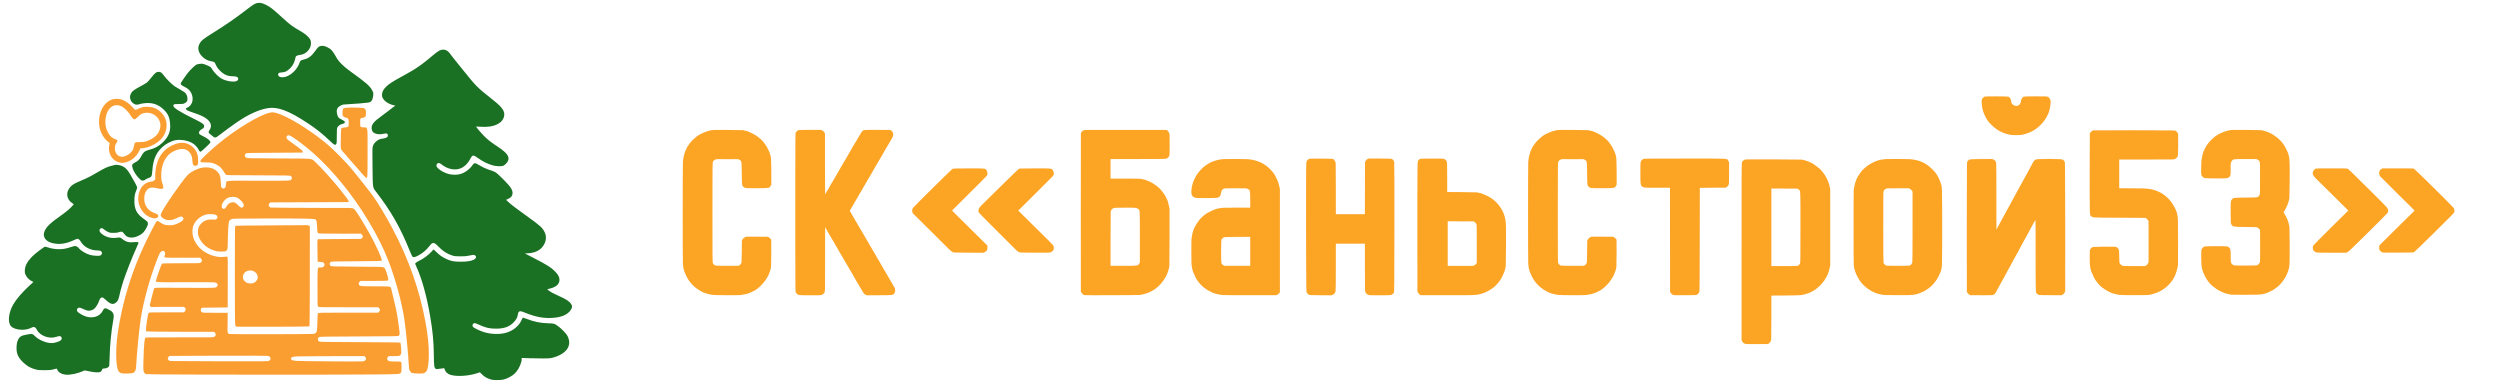
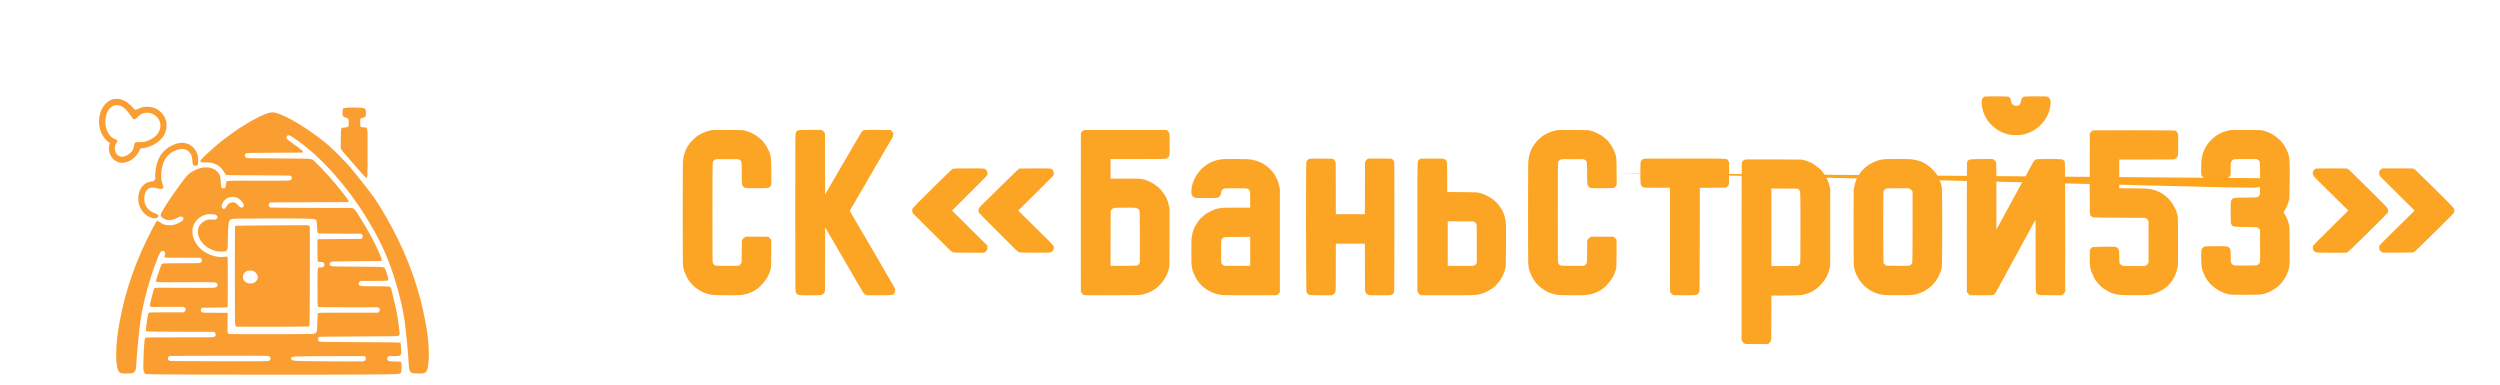
<svg xmlns="http://www.w3.org/2000/svg" width="312" height="48" viewBox="0 0 312 48" fill="none">
-   <path fill-rule="evenodd" clip-rule="evenodd" d="M263.997 16.259C265.331 16.264 267.514 16.264 268.848 16.259C270.182 16.255 269.09 16.251 266.423 16.251C263.755 16.251 262.664 16.255 263.997 16.259ZM99.237 26.497C99.237 31.787 99.24 33.946 99.245 31.295C99.249 28.645 99.249 24.317 99.245 21.678C99.24 19.039 99.237 21.208 99.237 26.497ZM260.777 21.657C260.777 24.285 260.781 25.355 260.785 24.035C260.79 22.716 260.79 20.566 260.785 19.258C260.781 17.95 260.777 19.03 260.777 21.657ZM271.844 18.058C271.844 18.707 271.848 18.972 271.853 18.648C271.859 18.324 271.859 17.793 271.853 17.469C271.848 17.145 271.844 17.41 271.844 18.058ZM246.711 19.842C247.039 19.847 247.576 19.847 247.904 19.842C248.232 19.837 247.963 19.833 247.308 19.833C246.652 19.833 246.383 19.837 246.711 19.842ZM254.997 19.842C255.386 19.847 256.023 19.847 256.412 19.842C256.801 19.837 256.483 19.833 255.704 19.833C254.926 19.833 254.607 19.837 254.997 19.842ZM90.117 19.873C90.471 19.879 91.05 19.879 91.405 19.873C91.759 19.869 91.469 19.864 90.761 19.864C90.052 19.864 89.762 19.869 90.117 19.873ZM195.616 19.873C195.97 19.879 196.549 19.879 196.904 19.873C197.258 19.869 196.968 19.864 196.26 19.864C195.551 19.864 195.261 19.869 195.616 19.873ZM96.278 21.61C96.278 22.362 96.282 22.669 96.287 22.294C96.292 21.918 96.292 21.302 96.287 20.926C96.282 20.55 96.278 20.858 96.278 21.61ZM201.777 21.61C201.777 22.362 201.781 22.669 201.786 22.294C201.791 21.918 201.791 21.302 201.786 20.926C201.781 20.55 201.777 20.858 201.777 21.61ZM282.054 22.239C282.054 23.302 282.058 23.737 282.063 23.205C282.068 22.674 282.068 21.804 282.063 21.272C282.058 20.741 282.054 21.175 282.054 22.239ZM245.447 28.352C245.447 32.742 245.45 34.543 245.455 32.353C245.459 30.164 245.459 26.571 245.455 24.37C245.45 22.169 245.447 23.961 245.447 28.352ZM176.874 28.32C176.874 32.659 176.878 34.429 176.882 32.254C176.887 30.079 176.887 26.529 176.882 24.365C176.878 22.202 176.874 23.981 176.874 28.32ZM257.755 28.304C257.755 32.617 257.759 34.382 257.764 32.225C257.768 30.069 257.768 26.54 257.764 24.384C257.759 22.227 257.755 23.991 257.755 28.304ZM242.393 28.352C242.393 30.806 242.397 31.806 242.402 30.573C242.406 29.34 242.406 27.331 242.402 26.11C242.397 24.888 242.393 25.897 242.393 28.352ZM153.966 25.908C154.347 25.913 154.969 25.913 155.35 25.908C155.73 25.903 155.419 25.899 154.658 25.899C153.897 25.899 153.586 25.903 153.966 25.908ZM254.034 31.793C254.034 34.204 254.038 35.191 254.042 33.985C254.047 32.779 254.047 30.806 254.042 29.601C254.038 28.395 254.034 29.382 254.034 31.793ZM181.43 27.637C181.854 27.641 182.549 27.641 182.973 27.637C183.397 27.631 183.05 27.628 182.202 27.628C181.353 27.628 181.006 27.631 181.43 27.637ZM271.845 30.19C271.845 31.426 271.849 31.932 271.853 31.314C271.858 30.696 271.858 29.684 271.853 29.067C271.849 28.448 271.845 28.954 271.845 30.19ZM282.054 30.756C282.054 31.784 282.058 32.205 282.063 31.691C282.068 31.177 282.068 30.335 282.063 29.821C282.058 29.306 282.054 29.727 282.054 30.756ZM153.728 29.585C154.152 29.59 154.846 29.59 155.27 29.585C155.694 29.58 155.347 29.576 154.499 29.576C153.65 29.576 153.303 29.58 153.728 29.585ZM96.278 31.432C96.278 32.192 96.282 32.499 96.287 32.113C96.292 31.727 96.292 31.105 96.287 30.73C96.282 30.355 96.278 30.671 96.278 31.432ZM201.777 31.432C201.777 32.192 201.781 32.499 201.786 32.113C201.791 31.727 201.791 31.105 201.786 30.73C201.781 30.355 201.777 30.671 201.777 31.432ZM262.028 30.779C262.366 30.785 262.909 30.785 263.236 30.779C263.563 30.774 263.287 30.77 262.622 30.77C261.957 30.77 261.69 30.774 262.028 30.779Z" fill="#FCA41C" />
+   <path fill-rule="evenodd" clip-rule="evenodd" d="M263.997 16.259C265.331 16.264 267.514 16.264 268.848 16.259C270.182 16.255 269.09 16.251 266.423 16.251C263.755 16.251 262.664 16.255 263.997 16.259ZM99.237 26.497C99.237 31.787 99.24 33.946 99.245 31.295C99.249 28.645 99.249 24.317 99.245 21.678C99.24 19.039 99.237 21.208 99.237 26.497ZM260.777 21.657C260.777 24.285 260.781 25.355 260.785 24.035C260.79 22.716 260.79 20.566 260.785 19.258C260.781 17.95 260.777 19.03 260.777 21.657ZM271.844 18.058C271.844 18.707 271.848 18.972 271.853 18.648C271.859 18.324 271.859 17.793 271.853 17.469C271.848 17.145 271.844 17.41 271.844 18.058ZM246.711 19.842C247.039 19.847 247.576 19.847 247.904 19.842C248.232 19.837 247.963 19.833 247.308 19.833C246.652 19.833 246.383 19.837 246.711 19.842ZM254.997 19.842C255.386 19.847 256.023 19.847 256.412 19.842C256.801 19.837 256.483 19.833 255.704 19.833C254.926 19.833 254.607 19.837 254.997 19.842ZM90.117 19.873C90.471 19.879 91.05 19.879 91.405 19.873C91.759 19.869 91.469 19.864 90.761 19.864C90.052 19.864 89.762 19.869 90.117 19.873ZM195.616 19.873C195.97 19.879 196.549 19.879 196.904 19.873C197.258 19.869 196.968 19.864 196.26 19.864C195.551 19.864 195.261 19.869 195.616 19.873ZM96.278 21.61C96.278 22.362 96.282 22.669 96.287 22.294C96.292 21.918 96.292 21.302 96.287 20.926C96.282 20.55 96.278 20.858 96.278 21.61ZM201.777 21.61C201.777 22.362 201.781 22.669 201.786 22.294C201.791 21.918 201.791 21.302 201.786 20.926C201.781 20.55 201.777 20.858 201.777 21.61ZC282.054 23.302 282.058 23.737 282.063 23.205C282.068 22.674 282.068 21.804 282.063 21.272C282.058 20.741 282.054 21.175 282.054 22.239ZM245.447 28.352C245.447 32.742 245.45 34.543 245.455 32.353C245.459 30.164 245.459 26.571 245.455 24.37C245.45 22.169 245.447 23.961 245.447 28.352ZM176.874 28.32C176.874 32.659 176.878 34.429 176.882 32.254C176.887 30.079 176.887 26.529 176.882 24.365C176.878 22.202 176.874 23.981 176.874 28.32ZM257.755 28.304C257.755 32.617 257.759 34.382 257.764 32.225C257.768 30.069 257.768 26.54 257.764 24.384C257.759 22.227 257.755 23.991 257.755 28.304ZM242.393 28.352C242.393 30.806 242.397 31.806 242.402 30.573C242.406 29.34 242.406 27.331 242.402 26.11C242.397 24.888 242.393 25.897 242.393 28.352ZM153.966 25.908C154.347 25.913 154.969 25.913 155.35 25.908C155.73 25.903 155.419 25.899 154.658 25.899C153.897 25.899 153.586 25.903 153.966 25.908ZM254.034 31.793C254.034 34.204 254.038 35.191 254.042 33.985C254.047 32.779 254.047 30.806 254.042 29.601C254.038 28.395 254.034 29.382 254.034 31.793ZM181.43 27.637C181.854 27.641 182.549 27.641 182.973 27.637C183.397 27.631 183.05 27.628 182.202 27.628C181.353 27.628 181.006 27.631 181.43 27.637ZM271.845 30.19C271.845 31.426 271.849 31.932 271.853 31.314C271.858 30.696 271.858 29.684 271.853 29.067C271.849 28.448 271.845 28.954 271.845 30.19ZM282.054 30.756C282.054 31.784 282.058 32.205 282.063 31.691C282.068 31.177 282.068 30.335 282.063 29.821C282.058 29.306 282.054 29.727 282.054 30.756ZM153.728 29.585C154.152 29.59 154.846 29.59 155.27 29.585C155.694 29.58 155.347 29.576 154.499 29.576C153.65 29.576 153.303 29.58 153.728 29.585ZM96.278 31.432C96.278 32.192 96.282 32.499 96.287 32.113C96.292 31.727 96.292 31.105 96.287 30.73C96.282 30.355 96.278 30.671 96.278 31.432ZM201.777 31.432C201.777 32.192 201.781 32.499 201.786 32.113C201.791 31.727 201.791 31.105 201.786 30.73C201.781 30.355 201.777 30.671 201.777 31.432ZM262.028 30.779C262.366 30.785 262.909 30.785 263.236 30.779C263.563 30.774 263.287 30.77 262.622 30.77C261.957 30.77 261.69 30.774 262.028 30.779Z" fill="#FCA41C" />
  <path fill-rule="evenodd" clip-rule="evenodd" d="M247.673 12.054C247.576 12.092 247.404 12.277 247.349 12.401C247.283 12.552 247.314 13.202 247.404 13.548C247.44 13.687 247.475 13.821 247.481 13.847C247.561 14.162 247.861 14.774 248.094 15.097C248.319 15.409 248.806 15.87 249.202 16.146C249.474 16.336 249.949 16.57 250.249 16.661C250.407 16.709 250.536 16.746 250.536 16.741C250.536 16.737 250.574 16.749 250.622 16.766C250.669 16.784 250.769 16.806 250.844 16.816C250.919 16.825 251.031 16.84 251.092 16.848C251.261 16.873 251.91 16.872 252.126 16.848C252.829 16.769 253.586 16.466 254.159 16.034C254.57 15.724 254.933 15.343 255.231 14.909C255.429 14.622 255.7 14.06 255.751 13.831C255.91 13.123 255.956 12.698 255.896 12.508C255.836 12.322 255.706 12.152 255.571 12.084C255.456 12.026 255.376 12.023 254.053 12.025C252.514 12.027 252.534 12.024 252.384 12.223C252.261 12.387 252.226 12.47 252.202 12.665C252.144 13.141 251.746 13.352 251.321 13.133C251.123 13.03 251.04 12.923 251.012 12.73C250.956 12.337 250.856 12.16 250.639 12.064C250.538 12.02 247.784 12.01 247.673 12.054ZM88.677 16.268C88.144 16.38 87.389 16.701 87.017 16.974C86.781 17.147 86.28 17.619 86.177 17.765C86.127 17.837 86.066 17.916 86.043 17.939C86.004 17.977 85.88 18.157 85.778 18.326C85.757 18.36 85.709 18.452 85.671 18.53C85.406 19.083 85.29 19.521 85.228 20.204C85.194 20.58 85.193 32.614 85.227 32.924C85.282 33.428 85.295 33.511 85.344 33.678C85.371 33.773 85.405 33.872 85.419 33.898C85.432 33.924 85.497 34.08 85.563 34.244C85.86 34.983 86.415 35.66 87.088 36.104C87.418 36.322 87.825 36.539 87.903 36.539C87.928 36.539 87.963 36.552 87.979 36.568C87.996 36.584 88.131 36.628 88.28 36.666C88.928 36.831 88.93 36.831 90.649 36.84C91.578 36.845 92.346 36.836 92.446 36.819C92.611 36.791 92.904 36.739 93.082 36.706C93.337 36.66 93.919 36.416 94.259 36.214C94.357 36.156 94.647 35.935 94.756 35.835C95.178 35.45 95.504 35.05 95.764 34.599C95.846 34.458 95.913 34.334 95.913 34.324C95.913 34.314 95.939 34.247 95.971 34.173C96.031 34.036 96.098 33.856 96.12 33.773C96.127 33.747 96.147 33.676 96.166 33.616C96.237 33.385 96.247 33.144 96.247 31.555V29.918L96.16 29.805C96.112 29.744 96.019 29.66 95.953 29.619L95.834 29.546L94.478 29.539L93.122 29.532L92.951 29.617C92.823 29.681 92.756 29.742 92.685 29.858L92.589 30.012L92.573 31.398C92.558 32.73 92.555 32.787 92.491 32.893C92.455 32.953 92.369 33.041 92.3 33.088L92.176 33.174L90.789 33.175C89.834 33.175 89.369 33.165 89.294 33.14C89.156 33.094 89.052 33.002 88.976 32.855C88.917 32.741 88.916 32.571 88.916 26.534C88.916 21.118 88.922 20.316 88.963 20.223C89.033 20.065 89.118 19.981 89.276 19.912C89.412 19.852 89.483 19.85 90.781 19.858L92.144 19.866L92.295 19.953C92.564 20.11 92.555 20.054 92.573 21.641C92.591 23.165 92.585 23.122 92.779 23.313C92.957 23.489 93.031 23.497 94.496 23.488C96.04 23.479 96.003 23.485 96.17 23.2L96.264 23.04L96.252 21.406C96.24 19.669 96.239 19.65 96.079 19.151C95.978 18.837 95.593 18.09 95.499 18.027C95.486 18.018 95.448 17.966 95.415 17.912C95.355 17.813 95.181 17.596 95.084 17.497C94.939 17.349 94.414 16.927 94.375 16.927C94.365 16.927 94.296 16.886 94.221 16.836C94.027 16.708 93.478 16.441 93.289 16.383C93.142 16.339 92.933 16.288 92.712 16.244C92.662 16.234 91.798 16.222 90.792 16.217C89.093 16.209 88.943 16.213 88.677 16.268ZM99.647 16.246C99.506 16.299 99.373 16.422 99.308 16.559C99.256 16.67 99.253 17.223 99.253 26.468C99.252 33.801 99.262 36.295 99.289 36.404C99.338 36.596 99.512 36.768 99.707 36.816C99.806 36.841 100.27 36.853 101.141 36.853C102.343 36.853 102.437 36.849 102.572 36.792C102.696 36.739 102.889 36.573 102.897 36.512C102.898 36.501 102.911 36.451 102.925 36.401C102.967 36.256 102.966 36.353 102.97 32.265L102.974 28.352L103.165 28.679C103.27 28.858 103.356 29.011 103.356 29.018C103.356 29.025 103.402 29.104 103.459 29.194C103.516 29.284 103.584 29.4 103.609 29.451C103.635 29.503 103.679 29.581 103.708 29.624C103.766 29.71 103.862 29.871 103.99 30.1C104.085 30.27 104.326 30.686 104.559 31.082C104.649 31.236 104.723 31.367 104.723 31.373C104.723 31.378 104.783 31.479 104.855 31.596C104.928 31.713 105.019 31.865 105.057 31.934C105.168 32.132 105.391 32.516 105.495 32.689C105.548 32.775 105.622 32.902 105.66 32.971C105.758 33.149 106.213 33.923 106.302 34.063C106.343 34.127 106.377 34.187 106.377 34.196C106.377 34.205 106.47 34.367 106.584 34.556C106.697 34.746 106.791 34.909 106.791 34.919C106.791 34.929 106.848 35.03 106.918 35.144C106.988 35.258 107.045 35.356 107.045 35.362C107.045 35.368 107.086 35.434 107.136 35.508C107.187 35.582 107.27 35.721 107.321 35.816C107.444 36.045 107.672 36.431 107.77 36.578C107.819 36.651 107.91 36.725 108.013 36.775L108.178 36.855L109.735 36.846C111.508 36.836 111.456 36.843 111.629 36.574C111.707 36.453 111.72 36.401 111.718 36.226C111.716 36.083 111.698 35.992 111.656 35.926C111.589 35.819 111.541 35.736 111.427 35.533C111.317 35.337 111.153 35.055 111.115 34.999C111.098 34.973 111.074 34.93 111.063 34.904C111.051 34.878 111.007 34.803 110.966 34.737C110.886 34.61 110.808 34.479 110.674 34.239C110.494 33.919 110.337 33.653 110.205 33.44C110.129 33.318 110.066 33.209 110.066 33.198C110.066 33.188 109.981 33.038 109.876 32.867C109.771 32.695 109.685 32.539 109.685 32.519C109.685 32.5 109.671 32.484 109.655 32.484C109.639 32.484 109.617 32.456 109.606 32.422C109.595 32.388 109.494 32.205 109.382 32.015C109.271 31.825 109.144 31.609 109.102 31.535C109.06 31.461 108.925 31.23 108.802 31.023C108.68 30.815 108.441 30.405 108.27 30.111C108.1 29.818 107.889 29.457 107.803 29.31C107.716 29.163 107.629 29.015 107.609 28.98C107.59 28.945 107.538 28.854 107.494 28.776C107.45 28.698 107.405 28.627 107.394 28.619C107.383 28.61 107.352 28.56 107.325 28.509C107.253 28.37 106.642 27.316 106.569 27.204C106.456 27.032 106.059 26.326 106.059 26.298C106.059 26.285 106.111 26.189 106.174 26.087C106.313 25.862 106.392 25.728 106.501 25.533C106.608 25.344 106.863 24.902 106.97 24.721C107.105 24.494 107.175 24.371 107.277 24.187C107.329 24.092 107.389 23.993 107.41 23.967C107.431 23.941 107.458 23.899 107.47 23.873C107.481 23.847 107.53 23.76 107.578 23.68C107.626 23.6 107.729 23.423 107.807 23.287C107.886 23.151 107.967 23.012 107.988 22.977C108.01 22.942 108.055 22.865 108.088 22.804C108.122 22.744 108.185 22.631 108.229 22.553C108.322 22.385 108.685 21.771 108.731 21.704C108.749 21.678 108.781 21.622 108.802 21.578C108.824 21.535 108.925 21.358 109.028 21.186C109.131 21.013 109.273 20.765 109.344 20.636C109.415 20.506 109.513 20.34 109.563 20.268C109.613 20.195 109.664 20.11 109.677 20.079C109.701 20.022 109.879 19.715 110.021 19.488C110.064 19.419 110.117 19.327 110.138 19.284C110.159 19.241 110.219 19.135 110.272 19.049C110.387 18.861 110.434 18.779 110.556 18.556C110.645 18.393 110.828 18.085 111.103 17.634C111.433 17.094 111.482 16.974 111.475 16.734C111.47 16.588 111.407 16.469 111.26 16.33L111.144 16.22L109.548 16.21C108.504 16.204 107.912 16.212 107.837 16.234C107.687 16.277 107.585 16.371 107.462 16.581C107.338 16.793 107.306 16.847 107.212 16.999C107.134 17.124 107.056 17.259 106.925 17.493C106.881 17.57 106.829 17.655 106.808 17.681C106.787 17.707 106.722 17.813 106.664 17.917C106.442 18.312 106.393 18.398 106.201 18.718C105.906 19.21 105.677 19.605 105.677 19.624C105.677 19.633 105.615 19.741 105.539 19.863C105.464 19.985 105.331 20.206 105.245 20.352C105.159 20.499 105.071 20.647 105.05 20.682C105.029 20.717 104.989 20.788 104.961 20.84C104.885 20.983 104.76 21.2 104.437 21.751C104.026 22.453 104.024 22.458 103.935 22.616C103.891 22.693 103.829 22.795 103.796 22.84C103.764 22.886 103.737 22.931 103.737 22.941C103.737 22.95 103.644 23.115 103.53 23.307C103.417 23.499 103.324 23.67 103.324 23.686C103.324 23.702 103.313 23.716 103.299 23.716C103.285 23.716 103.257 23.755 103.237 23.802C103.199 23.89 103.003 24.232 102.974 24.261C102.965 24.269 102.958 22.562 102.958 20.468V16.66L102.865 16.507C102.794 16.39 102.734 16.336 102.611 16.279L102.449 16.205L101.097 16.207C100.144 16.208 99.716 16.22 99.647 16.246ZM135.231 16.256C135.1 16.321 134.919 16.526 134.895 16.638C134.886 16.685 134.881 21.149 134.884 26.56L134.891 36.397L134.967 36.523C135.044 36.649 135.192 36.789 135.265 36.804C135.287 36.808 135.327 36.822 135.354 36.834C135.421 36.862 142.102 36.84 142.286 36.81C142.725 36.739 143.305 36.561 143.526 36.43C143.587 36.393 143.733 36.316 143.85 36.259C143.967 36.201 144.089 36.131 144.12 36.103C144.152 36.075 144.257 35.988 144.353 35.91C144.678 35.647 144.988 35.312 145.212 34.982C145.335 34.801 145.45 34.621 145.467 34.582C145.484 34.543 145.511 34.49 145.528 34.464C145.674 34.239 145.896 33.548 145.937 33.197C145.949 33.09 145.959 31.433 145.959 29.514V26.026L145.871 25.648C145.759 25.168 145.772 25.212 145.679 24.971C145.573 24.693 145.489 24.532 145.292 24.234C145.15 24.018 144.862 23.658 144.702 23.497C144.603 23.397 144.166 23.056 144.137 23.056C144.12 23.056 144.088 23.033 144.065 23.006C144.042 22.979 143.965 22.928 143.894 22.892C143.823 22.856 143.757 22.817 143.749 22.805C143.725 22.771 143.249 22.553 143.199 22.553C143.176 22.553 143.143 22.54 143.127 22.525C143.095 22.496 142.916 22.434 142.797 22.412C142.758 22.404 142.699 22.39 142.667 22.38C142.395 22.294 142.181 22.286 140.385 22.286H138.596L138.596 21.068V19.85L142.007 19.849C144.734 19.847 145.442 19.839 145.535 19.806C145.699 19.748 145.83 19.635 145.907 19.488C145.97 19.366 145.972 19.31 145.973 18.065C145.974 16.847 145.97 16.758 145.911 16.604C145.876 16.512 145.796 16.391 145.73 16.33L145.612 16.22L140.474 16.212C135.774 16.206 135.327 16.209 135.231 16.256ZM194.176 16.268C193.643 16.38 192.889 16.701 192.516 16.974C192.28 17.147 191.779 17.619 191.677 17.765C191.626 17.837 191.565 17.916 191.541 17.939C191.503 17.977 191.379 18.157 191.277 18.326C191.256 18.36 191.208 18.452 191.17 18.53C190.905 19.083 190.789 19.521 190.727 20.204C190.693 20.58 190.692 32.614 190.726 32.924C190.781 33.428 190.794 33.511 190.843 33.678C190.871 33.773 190.904 33.872 190.918 33.898C190.931 33.924 190.996 34.08 191.062 34.244C191.359 34.983 191.914 35.66 192.587 36.104C192.917 36.322 193.324 36.539 193.402 36.539C193.427 36.539 193.462 36.552 193.478 36.568C193.495 36.584 193.63 36.628 193.779 36.666C194.427 36.831 194.429 36.831 196.148 36.84C197.077 36.845 197.845 36.836 197.945 36.819C198.11 36.791 198.403 36.739 198.581 36.706C198.836 36.66 199.418 36.416 199.758 36.214C199.856 36.156 200.146 35.935 200.255 35.835C200.677 35.45 201.003 35.05 201.263 34.599C201.345 34.458 201.412 34.334 201.412 34.324C201.412 34.314 201.438 34.247 201.47 34.173C201.53 34.036 201.597 33.856 201.619 33.773C201.626 33.747 201.646 33.676 201.665 33.616C201.737 33.385 201.746 33.144 201.746 31.555V29.918L201.659 29.805C201.611 29.744 201.518 29.66 201.452 29.619L201.333 29.546L199.977 29.539L198.621 29.532L198.45 29.617C198.323 29.681 198.255 29.742 198.184 29.858L198.088 30.012L198.072 31.398C198.057 32.73 198.054 32.787 197.99 32.893C197.954 32.953 197.868 33.041 197.799 33.088L197.675 33.174L196.288 33.175C195.333 33.175 194.868 33.165 194.793 33.14C194.655 33.094 194.551 33.002 194.475 32.855C194.416 32.741 194.415 32.571 194.415 26.534C194.415 21.118 194.421 20.316 194.462 20.223C194.532 20.065 194.617 19.981 194.775 19.912C194.911 19.852 194.982 19.85 196.28 19.858L197.643 19.866L197.794 19.953C198.064 20.11 198.054 20.054 198.072 21.641C198.09 23.165 198.084 23.122 198.278 23.313C198.456 23.489 198.53 23.497 199.995 23.488C201.539 23.479 201.502 23.485 201.669 23.2L201.763 23.04L201.751 21.406C201.739 19.669 201.738 19.65 201.578 19.151C201.477 18.837 201.092 18.09 200.998 18.027C200.985 18.018 200.947 17.966 200.914 17.912C200.854 17.813 200.68 17.596 200.583 17.497C200.438 17.349 199.913 16.927 199.874 16.927C199.864 16.927 199.795 16.886 199.72 16.836C199.526 16.708 198.977 16.441 198.788 16.383C198.641 16.339 198.432 16.288 198.21 16.244C198.161 16.234 197.297 16.222 196.291 16.217C194.592 16.209 194.442 16.213 194.176 16.268ZM278.507 16.215C278.499 16.223 278.418 16.237 278.327 16.247C277.81 16.302 276.967 16.643 276.508 16.985C276.237 17.186 275.755 17.645 275.645 17.807C275.604 17.867 275.561 17.924 275.55 17.933C275.489 17.98 275.273 18.33 275.151 18.581C274.95 18.991 274.892 19.175 274.788 19.74C274.718 20.123 274.726 19.995 274.707 20.943C274.69 21.805 274.696 21.844 274.866 22.043C275.045 22.253 275.043 22.252 276.5 22.263C277.92 22.274 278.006 22.266 278.194 22.105C278.378 21.948 278.392 21.876 278.385 21.154C278.378 20.389 278.398 20.248 278.537 20.074C278.72 19.846 278.669 19.853 280.227 19.851L281.623 19.849L281.775 19.942C282.074 20.123 282.055 19.968 282.055 22.223C282.055 24.128 282.053 24.207 281.992 24.328C281.958 24.396 281.907 24.474 281.88 24.5C281.726 24.648 281.792 24.642 280.277 24.659C278.691 24.676 278.749 24.668 278.543 24.886C278.389 25.049 278.377 25.178 278.388 26.597C278.397 27.873 278.398 27.881 278.471 28.002C278.654 28.306 278.678 28.311 280.269 28.326C281.542 28.338 281.607 28.341 281.743 28.405C281.831 28.446 281.918 28.519 281.97 28.597L282.055 28.724L282.063 30.677C282.069 31.977 282.061 32.661 282.039 32.724C281.991 32.86 281.826 33.046 281.71 33.095C281.631 33.129 281.315 33.139 280.234 33.142C278.748 33.146 278.769 33.148 278.577 32.976C278.406 32.822 278.398 32.777 278.392 31.966C278.386 31.133 278.374 31.068 278.186 30.887C278.129 30.832 278.032 30.773 277.97 30.756C277.811 30.712 275.317 30.715 275.153 30.759C274.989 30.803 274.835 30.95 274.764 31.131C274.716 31.253 274.708 31.383 274.708 32.013C274.708 33.303 274.795 33.739 275.209 34.533C275.296 34.7 275.394 34.866 275.427 34.901C275.46 34.936 275.487 34.973 275.487 34.984C275.487 35.007 275.738 35.318 275.88 35.471C275.994 35.593 276.367 35.897 276.621 36.074C276.921 36.283 277.629 36.609 277.87 36.649C277.93 36.659 277.99 36.674 278.004 36.683C278.018 36.691 278.141 36.72 278.277 36.745C278.477 36.784 278.837 36.792 280.163 36.791C281.697 36.791 282.066 36.775 282.421 36.698C282.5 36.681 282.594 36.66 282.632 36.652C282.803 36.616 283.616 36.255 283.661 36.195C283.67 36.184 283.734 36.14 283.804 36.098C283.874 36.056 283.946 36.011 283.963 35.997C283.981 35.983 284.088 35.9 284.202 35.812C284.416 35.647 284.445 35.619 284.673 35.359C284.83 35.18 284.809 35.207 285.012 34.92C285.329 34.472 285.578 33.896 285.686 33.364C285.747 33.064 285.763 32.354 285.752 30.503C285.745 29.354 285.732 28.386 285.722 28.351C285.706 28.294 285.659 28.049 285.65 27.974C285.644 27.93 285.599 27.763 285.578 27.707C285.568 27.681 285.555 27.633 285.548 27.6C285.542 27.566 285.524 27.524 285.509 27.505C285.495 27.487 285.464 27.415 285.442 27.346C285.407 27.236 285.228 26.895 285.045 26.591L284.989 26.496L285.114 26.292C285.385 25.851 285.61 25.274 285.715 24.753C285.727 24.692 285.744 23.709 285.752 22.569C285.767 20.428 285.745 19.792 285.644 19.441C285.617 19.346 285.59 19.247 285.584 19.221C285.528 18.977 285.127 18.184 284.956 17.978C284.928 17.945 284.847 17.839 284.776 17.744C284.616 17.532 284.212 17.171 283.906 16.968C283.78 16.885 283.67 16.808 283.661 16.796C283.652 16.785 283.516 16.71 283.36 16.631C283.078 16.489 282.606 16.321 282.389 16.285C282.328 16.275 282.242 16.257 282.198 16.245C282.112 16.221 278.531 16.192 278.507 16.215ZM261.248 16.267C261.129 16.3 260.979 16.411 260.896 16.531L260.809 16.654L260.801 21.659C260.792 27.154 260.781 26.8 260.978 26.98C261.18 27.166 260.995 27.156 264.514 27.173L267.743 27.189L267.87 27.271C267.94 27.316 268.029 27.409 268.068 27.478L268.139 27.603L268.14 30.165L268.141 32.727L268.053 32.892C267.987 33.016 267.929 33.076 267.822 33.133L267.679 33.208L266.327 33.206C265.004 33.203 264.972 33.202 264.834 33.135C264.757 33.097 264.649 33.011 264.596 32.945C264.499 32.825 264.498 32.823 264.49 32.379C264.47 31.262 264.47 31.251 264.394 31.099C264.327 30.964 264.145 30.822 264.005 30.796C263.866 30.771 261.305 30.793 261.202 30.82C261.059 30.858 260.842 31.087 260.813 31.232C260.792 31.334 260.788 32.763 260.808 32.956C260.829 33.165 260.858 33.385 260.873 33.453C260.882 33.491 260.895 33.551 260.903 33.587C260.926 33.689 260.954 33.783 260.982 33.852C261.237 34.473 261.431 34.864 261.569 35.034C261.606 35.079 261.664 35.156 261.699 35.205C261.803 35.349 261.905 35.464 262.068 35.621C262.297 35.842 262.358 35.894 262.463 35.959C262.515 35.992 262.565 36.026 262.574 36.035C262.674 36.138 263.534 36.602 263.626 36.602C263.646 36.602 263.779 36.635 263.921 36.677C264.442 36.828 264.579 36.837 266.375 36.837C267.655 36.837 268.114 36.827 268.283 36.795C268.519 36.75 269.114 36.564 269.251 36.493C269.296 36.469 269.417 36.41 269.521 36.361C269.793 36.231 269.849 36.198 270.146 35.984C270.439 35.774 270.801 35.417 270.971 35.17C271.03 35.085 271.09 35.01 271.104 35.004C271.118 34.998 271.13 34.981 271.13 34.966C271.13 34.951 271.171 34.878 271.221 34.804C271.433 34.492 271.614 34.014 271.739 33.44L271.814 33.097V30.174C271.814 27.453 271.81 27.23 271.754 26.937C271.668 26.48 271.63 26.369 271.405 25.916C271.115 25.331 270.734 24.843 270.302 24.501C270.247 24.458 270.165 24.392 270.12 24.354C270.074 24.316 269.989 24.26 269.931 24.229C269.873 24.198 269.826 24.162 269.826 24.148C269.826 24.135 269.814 24.124 269.799 24.124C269.785 24.124 269.653 24.06 269.505 23.982C269.136 23.785 268.621 23.625 268.196 23.575C267.675 23.513 267.542 23.509 265.81 23.502L264.482 23.496V21.704V19.913L267.814 19.909C269.646 19.907 271.192 19.902 271.249 19.897C271.472 19.879 271.688 19.716 271.78 19.497C271.822 19.398 271.83 19.18 271.83 18.033V16.686L271.732 16.541C271.678 16.461 271.587 16.366 271.53 16.331C271.427 16.268 271.385 16.268 266.366 16.26C263.583 16.255 261.28 16.258 261.248 16.267ZM163.335 19.851C163.194 19.925 163.079 20.072 163.029 20.243C162.972 20.434 162.991 36.257 163.048 36.42C163.099 36.566 163.222 36.713 163.353 36.783C163.441 36.831 163.599 36.838 164.816 36.847L166.18 36.856L166.343 36.775C166.53 36.681 166.631 36.553 166.678 36.35C166.699 36.259 166.711 35.181 166.711 33.309L166.712 30.41H168.525H170.338L170.34 33.246C170.341 34.806 170.349 36.151 170.356 36.235C170.381 36.514 170.499 36.683 170.739 36.788C170.88 36.85 170.945 36.853 172.179 36.853C172.969 36.853 173.517 36.84 173.589 36.82C173.732 36.781 173.877 36.666 173.954 36.529C174.009 36.433 174.012 36.063 174.02 28.371C174.025 23.147 174.017 20.274 173.997 20.2C173.958 20.06 173.788 19.864 173.668 19.82C173.611 19.799 173.068 19.787 172.176 19.787H170.773L170.642 19.863C170.554 19.914 170.485 19.988 170.432 20.091L170.354 20.243L170.345 23.488L170.336 26.733H168.524H166.712L166.711 23.598C166.71 21.873 166.702 20.406 166.692 20.337C166.671 20.185 166.536 19.958 166.415 19.868C166.328 19.804 166.29 19.803 164.889 19.796C163.513 19.789 163.447 19.791 163.335 19.851ZM177.224 19.834C177.171 19.857 177.095 19.914 177.054 19.96C176.88 20.16 176.89 19.643 176.891 28.332L176.893 36.366L176.963 36.505C177.001 36.582 177.088 36.688 177.155 36.741L177.278 36.837L180.574 36.843C184.121 36.849 184.169 36.847 184.812 36.685C185.41 36.534 186.195 36.096 186.635 35.668C186.866 35.442 187.195 35.036 187.316 34.826C187.442 34.605 187.672 34.124 187.672 34.078C187.672 34.054 187.682 34.025 187.694 34.013C187.739 33.969 187.829 33.673 187.877 33.411C187.886 33.36 187.904 33.282 187.916 33.239C187.928 33.195 187.944 32.031 187.95 30.65C187.962 28.229 187.951 27.811 187.865 27.393C187.849 27.315 187.826 27.202 187.815 27.141C187.781 26.961 187.609 26.491 187.506 26.299C187.322 25.953 187.008 25.52 186.761 25.271C186.315 24.82 185.853 24.523 185.185 24.256C184.797 24.101 184.722 24.078 184.476 24.044C184.406 24.034 184.313 24.017 184.269 24.007C184.225 23.996 183.384 23.982 182.4 23.975L180.611 23.963L180.609 22.213C180.608 21.25 180.602 20.427 180.596 20.382C180.556 20.085 180.45 19.93 180.223 19.836C180.121 19.794 179.903 19.787 178.712 19.79C177.629 19.792 177.298 19.801 177.224 19.834ZM205.082 19.837C205.027 19.863 204.946 19.923 204.901 19.97C204.72 20.157 204.723 20.131 204.72 21.543C204.718 22.971 204.729 23.067 204.908 23.247C205.09 23.43 205.114 23.433 206.835 23.433H208.409L208.417 29.931L208.425 36.429L208.521 36.57C208.581 36.659 208.669 36.737 208.759 36.782C208.901 36.852 208.91 36.852 210.286 36.845C211.528 36.838 211.68 36.832 211.77 36.783C211.913 36.706 212.061 36.516 212.094 36.367C212.111 36.294 212.125 33.512 212.127 29.847C212.129 26.33 212.135 23.449 212.14 23.444C212.145 23.439 212.878 23.431 213.77 23.426L215.391 23.417L215.525 23.323C215.612 23.261 215.681 23.177 215.723 23.081C215.785 22.941 215.788 22.873 215.788 21.587V20.24L215.685 20.069C215.498 19.758 216.06 19.787 210.27 19.788C205.751 19.788 205.17 19.794 205.082 19.837ZM152.765 19.855C152.338 19.882 152.238 19.896 151.927 19.974C151.299 20.133 150.941 20.302 150.396 20.696C150.013 20.974 149.531 21.507 149.275 21.938C149.189 22.081 148.936 22.607 148.919 22.678C148.916 22.687 148.881 22.8 148.841 22.93C148.8 23.06 148.76 23.208 148.751 23.26C148.743 23.312 148.726 23.411 148.714 23.48C148.701 23.549 148.687 23.737 148.682 23.897C148.674 24.147 148.683 24.209 148.746 24.337C148.833 24.516 148.925 24.593 149.133 24.666C149.271 24.714 149.435 24.72 150.55 24.718C151.875 24.716 152.005 24.704 152.165 24.57C152.272 24.481 152.365 24.272 152.388 24.072C152.419 23.793 152.526 23.63 152.734 23.545C152.839 23.501 153.039 23.495 154.214 23.496C155.486 23.498 155.579 23.502 155.691 23.558C156.023 23.725 156.026 23.737 156.026 24.925V25.916L154.411 25.917C152.821 25.918 152.652 25.922 152.368 25.964C152.289 25.976 152.189 25.991 152.145 25.996C152.101 26.002 152.03 26.015 151.986 26.026C151.942 26.036 151.889 26.049 151.868 26.053C151.846 26.057 151.819 26.07 151.807 26.082C151.795 26.094 151.754 26.104 151.717 26.104C151.68 26.104 151.635 26.117 151.619 26.132C151.602 26.147 151.531 26.178 151.461 26.2C151.313 26.247 150.664 26.574 150.515 26.677C150.352 26.789 150.016 27.078 149.83 27.265C149.552 27.546 148.997 28.436 148.95 28.677C148.943 28.712 148.924 28.766 148.907 28.797C148.86 28.887 148.748 29.399 148.726 29.624C148.715 29.737 148.7 29.871 148.692 29.923C148.672 30.066 148.676 32.686 148.698 32.972C148.715 33.213 148.813 33.72 148.867 33.852C149.124 34.476 149.316 34.864 149.454 35.034C149.491 35.079 149.55 35.156 149.585 35.205C149.689 35.349 149.79 35.464 149.953 35.621C150.183 35.842 150.243 35.894 150.348 35.959C150.401 35.992 150.451 36.027 150.46 36.037C150.521 36.107 151.101 36.434 151.324 36.523C151.693 36.672 152.007 36.747 152.559 36.82C152.672 36.835 154.232 36.845 156.026 36.842L159.286 36.837L159.429 36.767C159.51 36.727 159.606 36.645 159.651 36.578L159.731 36.46V30.033V23.606L159.657 23.244C159.616 23.045 159.567 22.865 159.549 22.843C159.531 22.822 159.524 22.804 159.534 22.804C159.558 22.804 159.332 22.282 159.217 22.072C159.191 22.024 159.152 21.953 159.132 21.915C158.848 21.386 158.295 20.829 157.683 20.456C157.138 20.123 156.4 19.905 155.676 19.862C155.256 19.837 153.121 19.832 152.765 19.855ZM235.364 19.854C234.557 19.909 233.988 20.098 233.246 20.557C233.001 20.708 232.691 20.965 232.449 21.218C232.251 21.424 231.881 21.964 231.746 22.244C231.571 22.605 231.416 23.177 231.347 23.716C231.317 23.955 231.319 32.791 231.35 33.078C231.364 33.206 231.38 33.32 231.387 33.33C231.393 33.34 231.407 33.416 231.418 33.498C231.465 33.842 231.737 34.466 232.046 34.936C232.284 35.297 232.477 35.514 232.843 35.831C233.201 36.142 233.77 36.468 234.204 36.611C234.413 36.679 234.542 36.711 234.871 36.775C235.133 36.825 235.528 36.837 236.955 36.837C238.575 36.837 238.594 36.836 239.181 36.715C239.384 36.673 240.146 36.358 240.215 36.288C240.245 36.257 240.358 36.191 240.414 36.173C240.444 36.163 240.469 36.143 240.469 36.129C240.469 36.114 240.495 36.095 240.527 36.085C240.559 36.075 240.613 36.042 240.647 36.011C240.68 35.981 240.779 35.905 240.867 35.842C241.085 35.685 241.516 35.19 241.723 34.861C241.892 34.592 242.094 34.185 242.181 33.938C242.386 33.357 242.377 33.617 242.378 28.372C242.378 23.203 242.384 23.39 242.203 22.851C242.086 22.504 242.066 22.456 241.877 22.081C241.676 21.684 241.544 21.512 241.105 21.075C240.623 20.595 240.092 20.264 239.511 20.082C239.369 20.038 239.223 19.995 239.185 19.988C238.897 19.926 238.562 19.878 238.306 19.862C237.89 19.836 235.715 19.83 235.364 19.854ZM247.196 19.85C246.317 19.86 245.866 19.877 245.813 19.902C245.709 19.948 245.59 20.052 245.52 20.158C245.466 20.239 245.463 20.629 245.463 28.339L245.463 36.436L245.535 36.539C245.574 36.596 245.661 36.687 245.728 36.74L245.85 36.837L247.215 36.846C248.086 36.852 248.623 36.844 248.702 36.823C248.872 36.778 249.019 36.621 249.166 36.331C249.234 36.194 249.315 36.048 249.345 36.004C249.375 35.961 249.517 35.7 249.662 35.423C249.806 35.146 249.941 34.899 249.961 34.873C249.982 34.847 250.039 34.748 250.089 34.653C250.139 34.558 250.223 34.402 250.276 34.307C250.329 34.212 250.421 34.035 250.482 33.914C250.542 33.793 250.616 33.659 250.647 33.616C250.678 33.572 250.789 33.374 250.894 33.176C250.999 32.977 251.174 32.645 251.283 32.437C251.393 32.23 251.5 32.039 251.522 32.013C251.543 31.987 251.658 31.782 251.777 31.557C251.896 31.332 252.086 30.979 252.199 30.771C252.312 30.564 252.462 30.288 252.531 30.159C252.601 30.029 252.691 29.866 252.73 29.797C252.881 29.536 252.934 29.439 253.128 29.073C253.238 28.866 253.371 28.619 253.423 28.524C253.475 28.429 253.586 28.224 253.669 28.069C253.943 27.555 253.99 27.472 254.02 27.441C254.04 27.422 254.05 29.049 254.05 31.892C254.049 36.733 254.041 36.499 254.214 36.651C254.44 36.848 254.344 36.837 255.895 36.837H257.31L257.451 36.743C257.536 36.686 257.621 36.593 257.665 36.507L257.738 36.366L257.731 28.32C257.724 20.547 257.722 20.27 257.665 20.164C257.595 20.035 257.509 19.958 257.364 19.894C257.217 19.829 254.26 19.828 254.104 19.893C253.909 19.973 253.8 20.1 253.62 20.455C253.522 20.647 253.387 20.897 253.321 21.011C253.254 21.124 253.131 21.351 253.048 21.516C252.965 21.68 252.888 21.821 252.876 21.83C252.864 21.839 252.785 21.98 252.7 22.144C252.616 22.308 252.536 22.457 252.522 22.474C252.509 22.491 252.43 22.633 252.347 22.788C252.112 23.232 251.55 24.258 251.31 24.685C251.19 24.898 251.092 25.08 251.092 25.09C251.092 25.099 251.023 25.229 250.937 25.378C250.852 25.527 250.711 25.783 250.623 25.947C250.423 26.324 250.248 26.645 250.144 26.827C250.1 26.905 250.004 27.082 249.932 27.22C249.859 27.358 249.725 27.605 249.633 27.768C249.541 27.931 249.395 28.196 249.309 28.358L249.152 28.653L249.151 24.542C249.151 22.281 249.138 20.378 249.123 20.312C249.065 20.068 248.844 19.872 248.596 19.845C248.543 19.839 247.913 19.841 247.196 19.85ZM217.709 19.936C217.535 20.033 217.456 20.114 217.401 20.251C217.35 20.377 217.347 21.105 217.347 31.409L217.347 42.432L217.418 42.574C217.514 42.766 217.602 42.844 217.784 42.903C217.915 42.946 218.128 42.952 219.288 42.944L220.638 42.934L220.757 42.856C220.901 42.76 221.026 42.544 221.047 42.353C221.056 42.275 221.064 41.014 221.065 39.55L221.068 36.889L222.857 36.876C223.988 36.867 224.693 36.849 224.773 36.828C224.843 36.81 224.962 36.786 225.037 36.775C225.245 36.745 225.976 36.502 226.03 36.444C226.038 36.435 226.088 36.409 226.141 36.386C226.254 36.337 226.61 36.103 226.745 35.99C227.065 35.721 227.299 35.488 227.456 35.282C227.554 35.152 227.646 35.041 227.659 35.035C227.673 35.029 227.683 35.011 227.683 34.994C227.683 34.977 227.742 34.878 227.814 34.773C228.048 34.433 228.218 34.01 228.336 33.474L228.413 33.129L228.412 28.367L228.411 23.606L228.336 23.26C228.225 22.752 228.02 22.277 227.691 21.767C227.57 21.58 227.22 21.156 227.115 21.069C226.644 20.681 226.307 20.446 225.998 20.29C225.742 20.161 225.254 19.995 225.016 19.956C224.957 19.947 224.878 19.93 224.841 19.919C224.804 19.908 223.206 19.895 221.291 19.89C218.007 19.881 217.802 19.883 217.709 19.936ZM118.918 21.052C118.846 21.074 118.104 21.788 116.412 23.46C115.09 24.768 113.978 25.887 113.941 25.947C113.844 26.105 113.823 26.232 113.861 26.422L113.894 26.589L116.218 28.894C117.496 30.162 118.549 31.209 118.558 31.222C118.58 31.252 118.809 31.419 118.908 31.479C118.976 31.519 119.264 31.527 120.871 31.534L122.755 31.542L122.923 31.452C123.162 31.325 123.236 31.188 123.231 30.881L123.228 30.646L121.021 28.466C119.806 27.268 118.813 26.283 118.813 26.277C118.813 26.272 119.754 25.336 120.904 24.198C122.054 23.06 123.05 22.058 123.117 21.971C123.235 21.82 123.239 21.807 123.228 21.603C123.218 21.431 123.199 21.369 123.122 21.261C122.934 20.999 123.05 21.012 120.913 21.016C119.711 21.018 118.983 21.031 118.918 21.052ZM127.21 21.036C127.157 21.045 126.374 21.795 124.856 23.292C123.605 24.526 122.539 25.575 122.487 25.624C122.382 25.722 122.225 25.919 122.156 26.04C122.105 26.129 122.101 26.396 122.149 26.519C122.167 26.565 123.178 27.591 124.396 28.797C125.614 30.004 126.653 31.039 126.705 31.097C126.814 31.218 127.022 31.388 127.162 31.47C127.25 31.521 127.4 31.526 129.118 31.535C130.772 31.543 130.994 31.538 131.114 31.493C131.439 31.37 131.597 31.051 131.491 30.734C131.437 30.573 131.288 30.423 127.444 26.641L127.079 26.282L127.454 25.908C127.661 25.702 128.628 24.743 129.603 23.776C130.578 22.809 131.376 22.01 131.376 22C131.376 21.991 131.397 21.962 131.423 21.936C131.57 21.791 131.549 21.442 131.382 21.236C131.191 21.002 131.298 21.012 129.182 21.017C128.141 21.019 127.253 21.028 127.21 21.036ZM288.941 21.079C288.815 21.152 288.664 21.365 288.635 21.512C288.587 21.75 288.737 22.019 289.116 22.369C289.203 22.45 290.033 23.269 290.961 24.188C291.888 25.107 292.742 25.953 292.86 26.068L293.073 26.276L290.929 28.39C289.749 29.553 288.748 30.565 288.705 30.639C288.641 30.747 288.627 30.806 288.635 30.946C288.641 31.041 288.668 31.162 288.696 31.214C288.754 31.326 288.947 31.467 289.103 31.511C289.169 31.53 289.918 31.541 291.009 31.541L292.807 31.54L292.969 31.465C293.103 31.404 293.56 30.968 295.553 29.001C296.885 27.686 297.988 26.574 298.006 26.528C298.065 26.373 298.043 26.154 297.95 25.981C297.885 25.861 297.337 25.299 295.839 23.817C293.399 21.402 293.086 21.099 292.971 21.05C292.905 21.023 292.388 21.013 290.967 21.014C289.091 21.014 289.05 21.015 288.941 21.079ZM297.21 21.088C296.966 21.255 296.9 21.39 296.926 21.669C296.941 21.835 296.965 21.908 297.03 21.99C297.077 22.049 298.067 23.038 299.23 24.187L301.346 26.277L299.477 28.119C298.449 29.131 297.459 30.112 297.277 30.297L296.946 30.635L296.926 30.848C296.898 31.149 296.96 31.271 297.226 31.443L297.353 31.526H299.214C300.237 31.526 301.103 31.518 301.138 31.508C301.173 31.499 301.25 31.465 301.31 31.434C301.369 31.404 302.503 30.307 303.831 28.998C305.663 27.192 306.252 26.593 306.278 26.511C306.334 26.327 306.316 26.109 306.231 25.966C306.124 25.787 301.388 21.109 301.259 21.055C301.177 21.021 300.777 21.013 299.238 21.013H297.321L297.21 21.088ZM235.364 23.548C235.221 23.623 235.158 23.686 235.091 23.823C235.032 23.944 235.031 24.081 235.031 28.318C235.031 31.223 235.042 32.728 235.064 32.805C235.096 32.921 235.289 33.108 235.426 33.156C235.46 33.168 236.113 33.177 236.877 33.176C238.409 33.175 238.384 33.178 238.539 32.977C238.582 32.92 238.634 32.818 238.653 32.75C238.678 32.662 238.688 31.344 238.688 28.271L238.687 23.916L238.6 23.781C238.545 23.696 238.459 23.62 238.363 23.571L238.213 23.496L236.837 23.497C235.643 23.498 235.447 23.505 235.364 23.548ZM221.068 28.366V33.208L222.694 33.207C223.701 33.206 224.343 33.193 224.379 33.174C224.462 33.13 224.573 33.013 224.638 32.901C224.691 32.81 224.694 32.538 224.694 28.366C224.695 23.388 224.717 23.846 224.46 23.64L224.338 23.543L222.703 23.533L221.068 23.524V28.366ZM138.986 25.968C138.8 26.032 138.642 26.221 138.616 26.408C138.605 26.488 138.596 28.043 138.596 29.864V33.176L140.194 33.174C142.02 33.172 141.991 33.176 142.161 32.925L142.254 32.789V29.589C142.254 26.028 142.266 26.227 142.038 26.07C141.817 25.917 141.782 25.914 140.41 25.918C139.362 25.921 139.096 25.931 138.986 25.968ZM180.675 30.393V33.176L182.209 33.179C183.053 33.181 183.773 33.18 183.808 33.177C183.953 33.162 184.14 33.052 184.22 32.932L184.303 32.808L184.302 30.43C184.302 28.101 184.3 28.049 184.237 27.927C184.201 27.858 184.113 27.763 184.04 27.715L183.908 27.629L182.291 27.619L180.675 27.61V30.393ZM152.788 29.602C152.662 29.641 152.491 29.795 152.438 29.917C152.41 29.982 152.399 30.38 152.398 31.398C152.396 32.977 152.385 32.905 152.659 33.085L152.797 33.175L154.411 33.176L156.026 33.176V31.368V29.56L154.459 29.565C153.478 29.567 152.853 29.581 152.788 29.602Z" fill="#FCA424" />
-   <path fill-rule="evenodd" clip-rule="evenodd" d="M32.135 0.373C31.86 0.42 31.614 0.562 31.017 1.019C29.267 2.357 28.362 2.987 26.623 4.074C25.285 4.91 25.078 5.084 24.861 5.548C24.627 6.048 24.771 6.594 25.267 7.087C25.544 7.363 25.906 7.558 26.265 7.624C26.634 7.691 26.777 7.751 26.829 7.858C26.855 7.911 26.933 8.078 27.003 8.227C27.098 8.429 27.214 8.582 27.454 8.822C27.957 9.323 28.409 9.519 29.062 9.519C29.448 9.519 29.652 9.588 29.709 9.735C29.757 9.863 29.704 10.01 29.582 10.088C29.251 10.296 28.194 10.136 27.61 9.79C27.281 9.594 26.79 9.116 26.565 8.773C26.456 8.607 26.343 8.439 26.316 8.4C26.252 8.311 25.524 7.997 25.299 7.961C25.103 7.93 24.651 7.993 24.498 8.072C24.327 8.161 23.756 8.711 23.476 9.057C23.132 9.483 22.542 10.353 22.542 10.436C22.543 10.553 22.677 10.663 23.044 10.844C23.46 11.049 23.726 11.3 23.879 11.633C24.226 12.386 24 13.162 23.351 13.447C23.256 13.488 23.179 13.541 23.179 13.563C23.179 13.586 23.229 13.652 23.289 13.712C23.368 13.79 23.592 13.884 24.095 14.052C24.923 14.328 25.281 14.483 25.655 14.731C26.317 15.169 26.5 15.721 26.151 16.225C25.977 16.477 25.99 16.566 26.231 16.745C26.316 16.808 26.46 16.927 26.553 17.01C26.776 17.21 26.918 17.212 27.161 17.018C27.637 16.637 29.079 15.582 29.63 15.211C31.074 14.237 32.32 13.677 33.451 13.494C34.673 13.297 36.087 13.835 38.422 15.386C39.561 16.143 40.174 16.634 41.267 17.666C41.739 18.111 41.837 18.154 41.962 17.965C42.024 17.87 42.032 17.75 42.034 16.945C42.035 16.174 42.045 16.014 42.101 15.91C42.208 15.712 42.431 15.546 42.679 15.478C42.992 15.393 43.028 15.368 43.028 15.237C43.028 15.135 42.997 15.107 42.749 14.983C42.596 14.907 42.421 14.812 42.362 14.772C42.128 14.614 41.959 14.022 42.051 13.682C42.112 13.454 42.258 13.302 42.552 13.158C42.799 13.037 42.83 13.032 43.535 13C44.324 12.964 45.61 12.86 45.943 12.804C46.058 12.785 46.196 12.74 46.251 12.705C46.418 12.595 46.556 12.259 46.58 11.898C46.601 11.599 46.595 11.564 46.478 11.329C46.196 10.759 45.682 10.304 43.819 8.976C42.837 8.277 42.237 7.67 41.907 7.045C41.716 6.684 41.449 6.31 41.266 6.151C41.084 5.991 40.594 5.758 40.384 5.73C40.137 5.697 39.876 5.751 39.741 5.864C39.674 5.92 39.497 6.137 39.348 6.347C38.875 7.009 38.521 7.276 37.913 7.428C37.75 7.468 37.58 7.526 37.535 7.555C37.489 7.585 37.412 7.729 37.36 7.881C36.981 8.984 35.725 9.87 34.93 9.594C34.704 9.516 34.637 9.236 34.811 9.097C34.841 9.073 35.009 9.046 35.185 9.036C35.588 9.014 35.831 8.893 36.2 8.53C36.506 8.229 36.725 7.84 36.817 7.436C36.852 7.286 36.889 7.134 36.899 7.098C36.933 6.983 37.116 6.899 37.407 6.862C37.981 6.791 38.442 6.465 38.681 5.964C38.788 5.738 38.807 5.654 38.806 5.401C38.806 5.188 38.784 5.06 38.728 4.946C38.595 4.678 38.131 4.252 37.692 3.997C36.405 3.249 36.288 3.163 35.184 2.156C34.075 1.144 33.752 0.89 33.249 0.633C32.751 0.379 32.475 0.315 32.135 0.373ZM54.851 6.306C54.719 6.369 54.459 6.548 54.274 6.704C52.547 8.162 51.937 8.583 50.135 9.557C49.047 10.144 48.525 10.483 48.184 10.825C47.85 11.159 47.702 11.43 47.676 11.76C47.658 11.977 47.67 12.041 47.763 12.229C47.953 12.617 48.474 12.972 49.066 13.116L49.342 13.184L49.091 13.359C48.953 13.456 48.688 13.66 48.502 13.814C48.316 13.967 47.904 14.279 47.586 14.506C46.665 15.166 46.371 15.523 46.377 15.974C46.381 16.304 46.504 16.511 46.766 16.63C47.072 16.769 47.392 16.791 47.828 16.703C48.153 16.638 48.201 16.636 48.297 16.689C48.383 16.738 48.403 16.777 48.403 16.904C48.403 17.035 48.382 17.073 48.273 17.146C48.198 17.196 48.018 17.254 47.854 17.28C47.391 17.355 47.286 17.392 47.063 17.558C46.778 17.771 46.602 18.002 46.526 18.264C46.469 18.459 46.465 18.738 46.489 20.802C46.521 23.509 46.502 23.378 46.931 23.932C48.791 26.341 49.946 28.361 51.119 31.258C51.282 31.66 51.444 32.013 51.479 32.04C51.598 32.131 51.805 32.094 52.135 31.923C52.722 31.619 53.203 31.218 53.603 30.697C53.999 30.181 54.16 30.192 54.717 30.772C55.276 31.356 55.834 31.711 56.494 31.901C56.761 31.978 56.896 31.99 57.481 31.99C58.049 31.99 58.224 31.975 58.575 31.896C59.085 31.782 59.195 31.782 59.317 31.896C59.489 32.057 59.412 32.264 59.127 32.409C58.784 32.583 58.293 32.659 57.501 32.66C56.635 32.662 56.293 32.596 55.686 32.311C55.187 32.075 54.875 31.859 54.463 31.46L54.113 31.122L53.833 31.427C53.461 31.832 52.854 32.281 52.339 32.531C52.102 32.646 51.894 32.775 51.858 32.828C51.8 32.918 51.806 32.943 51.967 33.288C52.63 34.708 53.259 36.965 53.678 39.434C54.004 41.356 54.117 42.524 54.141 44.245C54.161 45.69 54.181 45.851 54.359 46.011C54.436 46.08 54.457 46.081 54.925 46.014C55.192 45.977 55.421 45.947 55.435 45.947C55.448 45.947 55.483 46.032 55.513 46.136C55.593 46.422 55.864 46.671 56.211 46.778C57.004 47.021 58.44 46.936 59.535 46.58L59.893 46.464L60.162 46.73C60.461 47.028 60.759 47.202 61.203 47.34C61.458 47.419 61.584 47.432 62.059 47.431C62.714 47.429 62.956 47.376 63.493 47.116C63.895 46.921 64.194 46.691 64.453 46.378C64.792 45.968 65.105 45.234 65.105 44.85V44.672L66.051 44.706C66.571 44.725 67.364 44.738 67.813 44.735C68.557 44.731 68.664 44.721 69.027 44.626C69.895 44.4 70.624 43.915 70.883 43.39C71.115 42.921 71.082 42.384 70.787 41.87C70.627 41.589 70.11 41.055 69.71 40.755C69.199 40.372 69.184 40.367 68.442 40.347C67.451 40.319 66.723 40.173 65.752 39.808C65.517 39.719 65.301 39.644 65.273 39.64C65.245 39.636 65.18 39.736 65.127 39.863C64.823 40.602 64.165 41.189 63.32 41.478C62.447 41.777 61.224 41.742 60.22 41.389C59.809 41.245 59.191 40.946 59.063 40.829C58.879 40.66 58.996 40.325 59.239 40.325C59.298 40.325 59.536 40.413 59.77 40.521C60.606 40.908 61.089 41.019 61.92 41.016C62.925 41.013 63.579 40.777 64.098 40.232C64.439 39.873 64.581 39.615 64.621 39.279C64.64 39.123 64.681 38.99 64.724 38.943C64.864 38.789 64.982 38.802 65.549 39.032C66.802 39.541 67.752 39.727 68.838 39.679C70.08 39.623 70.901 39.263 71.28 38.605C71.432 38.341 71.431 38.173 71.273 37.937C71.04 37.587 70.645 37.331 69.683 36.906C69.365 36.766 69.007 36.594 68.887 36.524C68.612 36.363 68.281 36.124 68.304 36.102C68.313 36.092 68.466 36.05 68.644 36.008C69.411 35.826 69.824 35.444 69.822 34.92C69.821 34.58 69.681 34.306 69.312 33.922C68.789 33.378 68.23 33.024 66.469 32.126L65.504 31.634L65.932 31.607C66.803 31.553 67.418 31.242 67.81 30.658C68.175 30.114 68.23 29.493 67.961 28.952C67.687 28.403 67.414 28.158 65.723 26.948C64.442 26.03 63.808 25.547 63.413 25.185C63.171 24.963 63.145 24.926 63.214 24.904C63.429 24.836 63.727 24.659 63.811 24.55C63.863 24.482 63.926 24.344 63.952 24.243C64.013 23.998 63.933 23.717 63.703 23.373C63.523 23.104 62.762 22.306 62.19 21.787C61.831 21.46 61.793 21.44 61.071 21.196C60.592 21.034 60.219 20.86 59.771 20.591C59.272 20.292 59.181 20.295 58.959 20.617C58.612 21.122 58.053 21.537 57.481 21.715C57.1 21.834 56.458 21.836 56.007 21.719C55.534 21.596 55.002 21.321 54.715 21.05C54.498 20.844 54.474 20.806 54.474 20.661C54.474 20.463 54.581 20.353 54.771 20.353C54.873 20.353 54.962 20.399 55.138 20.545C55.465 20.814 55.936 21.031 56.367 21.109C57.349 21.289 58.17 20.826 58.714 19.789C58.961 19.318 59.064 19.308 59.611 19.699C60.256 20.16 60.785 20.426 61.462 20.629C61.927 20.769 62.612 20.79 62.836 20.671C63.029 20.569 63.266 20.338 63.358 20.161C63.653 19.593 63.351 19.134 62.159 18.338C61.221 17.712 60.92 17.478 60.444 17.005C60.028 16.591 59.384 15.83 59.42 15.794C59.43 15.784 59.676 15.795 59.967 15.819C61.695 15.963 62.928 15.32 62.934 14.271C62.937 13.718 62.531 13.24 61.144 12.162C59.709 11.048 59.333 10.671 58.006 9.011C57.595 8.496 57.048 7.819 56.792 7.507C56.536 7.194 56.283 6.874 56.232 6.794C55.858 6.219 55.389 6.054 54.851 6.306ZM19.442 9.074C19.341 9.139 19.122 9.377 18.899 9.664C18.694 9.928 18.448 10.207 18.354 10.284C18.26 10.36 17.941 10.552 17.645 10.709C16.968 11.069 16.595 11.313 16.474 11.473C16.254 11.766 16.187 12.022 16.252 12.317C16.309 12.573 16.448 12.773 16.678 12.932C16.834 13.039 16.905 13.063 17.068 13.061C17.177 13.059 17.339 13.03 17.427 12.995C17.515 12.96 17.773 12.91 18 12.883C18.983 12.77 19.741 13.013 20.412 13.657C20.961 14.184 21.162 14.616 21.225 15.411C21.267 15.941 21.229 16.3 21.093 16.659C20.84 17.327 20.192 18.013 19.454 18.393C19.186 18.531 19.044 18.58 18.386 18.767C18.069 18.857 17.838 19.073 17.651 19.454C17.458 19.846 17.221 20.101 16.914 20.247C16.779 20.311 16.625 20.409 16.573 20.464C16.491 20.552 16.482 20.59 16.501 20.779C16.536 21.117 16.837 21.679 17.21 22.104C17.638 22.593 17.809 22.643 18.181 22.389C18.273 22.326 18.454 22.242 18.584 22.2C18.904 22.099 18.958 21.988 19.003 21.349C19.111 19.795 19.541 18.89 20.536 18.125C20.808 17.915 21.302 17.665 21.666 17.551C22.297 17.355 23.268 17.469 23.933 17.816C24.269 17.992 24.619 18.341 24.788 18.67C24.876 18.842 24.944 18.927 25 18.936C25.06 18.944 25.24 18.8 25.654 18.41C25.968 18.115 26.236 17.842 26.25 17.804C26.32 17.613 25.95 17.285 25.34 16.997C25.099 16.883 24.906 16.764 24.869 16.707C24.741 16.513 24.892 16.268 25.259 16.074C25.427 15.986 25.51 15.826 25.471 15.671C25.419 15.464 25.167 15.301 24.055 14.755C22.487 13.986 21.627 13.44 21.627 13.214C21.627 13.172 21.652 13.103 21.683 13.061C21.735 12.991 21.791 12.984 22.29 12.984C22.799 12.984 22.856 12.976 23.038 12.885C23.319 12.744 23.399 12.618 23.397 12.318C23.396 12.001 23.252 11.681 23.036 11.513C22.951 11.447 22.693 11.289 22.463 11.163C22.233 11.037 21.937 10.862 21.806 10.774C21.46 10.54 20.783 9.872 20.485 9.468C20.344 9.276 20.171 9.085 20.101 9.042C19.912 8.928 19.651 8.94 19.442 9.074ZM14.32 20.592C14.277 20.603 14.102 20.646 13.932 20.687C13.428 20.809 13.053 20.981 12.211 21.475C11.297 22.013 11.012 22.159 10.172 22.52C9.276 22.906 9.092 23.008 8.846 23.254C8.161 23.94 8.253 24.874 9.057 25.384L9.208 25.48L9.085 25.635C8.857 25.921 8.286 26.419 7.783 26.771C6.225 27.861 5.727 28.345 5.519 28.969C5.317 29.572 5.712 30.125 6.488 30.325C7.338 30.544 8.118 30.455 9.091 30.028C9.697 29.762 9.65 29.774 9.807 29.848C9.907 29.895 9.987 29.984 10.083 30.155C10.457 30.817 11.292 31.256 12.179 31.258C12.491 31.259 12.626 31.314 12.701 31.47C12.773 31.618 12.701 31.793 12.534 31.879C12.368 31.964 11.648 31.927 11.242 31.813C10.706 31.662 10.066 31.277 9.821 30.957C9.704 30.805 9.513 30.703 9.341 30.703C9.283 30.703 9.054 30.765 8.832 30.839C8.263 31.031 7.881 31.099 7.379 31.099C6.891 31.099 6.419 31.025 5.989 30.88C5.83 30.826 5.671 30.782 5.636 30.782C5.516 30.782 4.488 31.556 4.084 31.951C3.415 32.603 3.105 33.177 3.097 33.773C3.093 34.056 3.106 34.119 3.223 34.354C3.372 34.656 3.657 34.935 3.972 35.089L4.174 35.188L3.793 35.534C2.85 36.388 2.074 37.277 1.672 37.962C1.069 38.988 0.932 40.21 1.364 40.7C1.608 40.975 2.153 41.157 2.732 41.156C3.183 41.155 3.55 41.079 3.863 40.922C3.996 40.855 4.148 40.8 4.201 40.8C4.341 40.8 4.495 40.939 4.611 41.17C4.979 41.902 6.165 42.338 6.994 42.047C7.338 41.926 7.534 41.92 7.632 42.028C7.732 42.138 7.724 42.325 7.614 42.441C7.443 42.622 6.829 42.817 6.425 42.819C5.776 42.822 4.809 42.413 4.367 41.95C4.181 41.756 4.035 41.671 3.886 41.671C3.76 41.671 3.179 41.779 2.882 41.857C2.352 41.996 2.068 42.535 2.062 43.414C2.057 44.168 2.282 44.649 2.922 45.255C3.382 45.691 3.818 45.936 4.418 46.096C4.767 46.19 4.875 46.2 5.521 46.2C6.113 46.201 6.3 46.186 6.596 46.117C6.793 46.071 6.985 46.021 7.023 46.007C7.076 45.986 7.106 46.016 7.157 46.143C7.297 46.491 7.705 46.72 8.267 46.764C8.775 46.805 9.695 46.608 10.352 46.32L10.564 46.226L11.168 46.348C11.835 46.482 12.251 46.508 12.481 46.428C12.601 46.386 12.651 46.338 12.72 46.191L12.808 46.007L13.055 45.984C13.378 45.953 13.611 45.808 13.639 45.622C13.65 45.551 13.669 45.092 13.68 44.602C13.716 43.058 13.888 41.285 14.123 40.028C14.225 39.481 14.218 39.265 14.09 39.048C14.005 38.905 13.923 38.83 13.751 38.741C13.626 38.675 13.461 38.586 13.385 38.541C13.243 38.459 13.067 38.461 12.964 38.545C12.937 38.568 12.867 38.682 12.809 38.8C12.431 39.57 11.401 39.83 10.453 39.396C10.114 39.24 9.7 38.967 9.643 38.862C9.568 38.722 9.595 38.555 9.707 38.467C9.858 38.349 9.955 38.363 10.389 38.566C10.602 38.665 10.86 38.756 10.962 38.769C11.205 38.798 11.515 38.721 11.707 38.583C11.923 38.427 12.25 37.924 12.348 37.597C12.442 37.283 12.582 37.118 12.755 37.118C12.845 37.118 12.947 37.19 13.218 37.444C13.642 37.843 13.936 37.987 14.178 37.915C14.531 37.81 14.778 37.497 14.855 37.058C14.917 36.698 15.179 35.721 15.363 35.158C15.71 34.095 16.537 31.994 17.013 30.962C17.164 30.636 17.287 30.346 17.287 30.318C17.287 30.212 17.084 30.178 16.708 30.223C16.105 30.295 15.713 30.187 15.241 29.817C14.978 29.611 15.011 29.617 14.5 29.679C13.841 29.757 13.205 29.589 12.724 29.209C12.466 29.005 12.364 28.807 12.437 28.655C12.554 28.413 12.757 28.418 13.038 28.67C13.125 28.748 13.314 28.867 13.46 28.936C13.708 29.053 13.749 29.06 14.181 29.059C14.533 29.058 14.676 29.042 14.798 28.987C14.886 28.948 15.028 28.916 15.115 28.914C15.281 28.912 15.285 28.915 15.603 29.309C15.969 29.762 16.727 29.765 17.486 29.318C17.832 29.114 17.997 28.934 18.246 28.486C18.416 28.181 18.456 28.075 18.456 27.923C18.455 27.693 18.423 27.655 17.935 27.311C17.066 26.698 16.768 26.125 16.77 25.064C16.771 24.529 16.832 24.177 16.99 23.806C17.167 23.388 17.17 23.403 16.828 22.776C15.993 21.246 15.781 20.973 15.233 20.718C14.983 20.602 14.525 20.538 14.32 20.592Z" fill="#1A7123" />
  <path fill-rule="evenodd" clip-rule="evenodd" d="M14.008 12.409C12.785 12.797 12.069 14.5 12.468 16.072C12.637 16.741 13.063 17.4 13.534 17.723C13.677 17.82 13.705 17.859 13.685 17.928C13.484 18.605 13.632 19.309 14.08 19.804C14.399 20.157 14.962 20.37 15.423 20.312C16.216 20.213 16.966 19.655 17.356 18.874L17.539 18.508L17.702 18.507C17.958 18.506 18.372 18.405 18.75 18.252C20.07 17.716 20.79 16.794 20.79 15.639C20.79 15.038 20.562 14.487 20.136 14.057C19.664 13.581 19.158 13.358 18.484 13.329C17.976 13.307 17.728 13.356 17.301 13.563C17.07 13.675 16.949 13.713 16.878 13.695C16.821 13.681 16.686 13.558 16.564 13.409C16.175 12.931 15.571 12.52 15.069 12.389C14.759 12.309 14.295 12.318 14.008 12.409ZM14.114 13.216C13.549 13.484 13.197 14.162 13.157 15.063C13.132 15.624 13.225 16.066 13.465 16.524C13.689 16.953 13.966 17.214 14.343 17.352C14.697 17.482 14.73 17.556 14.547 17.809C14.4 18.013 14.341 18.22 14.341 18.531C14.34 19.092 14.657 19.497 15.146 19.561C15.513 19.608 16.117 19.308 16.42 18.927C16.609 18.689 16.636 18.623 16.719 18.217C16.816 17.738 16.819 17.736 17.453 17.733C18.028 17.731 18.217 17.686 18.74 17.428C19.503 17.052 19.893 16.57 20.002 15.871C20.108 15.192 19.73 14.538 19.046 14.22C18.678 14.048 18.214 14.023 17.822 14.153C17.587 14.231 17.511 14.283 17.24 14.553C17.068 14.724 16.885 14.874 16.832 14.887C16.679 14.925 16.555 14.81 16.274 14.372C15.959 13.881 15.501 13.426 15.153 13.259C14.816 13.097 14.403 13.08 14.114 13.216ZM43.346 13.436C43.149 13.451 42.956 13.478 42.916 13.495C42.786 13.555 42.738 13.719 42.744 14.086C42.749 14.426 42.752 14.439 42.876 14.548C42.958 14.621 43.068 14.671 43.188 14.689C43.459 14.729 43.525 14.854 43.525 15.325C43.525 15.823 43.484 15.873 43.049 15.907C42.579 15.943 42.585 15.936 42.555 16.417C42.541 16.641 42.527 17.208 42.524 17.676C42.517 18.663 42.5 18.607 42.924 19.082C43.492 19.717 44.671 21.068 45.098 21.572C45.339 21.856 45.586 22.116 45.648 22.149C45.881 22.276 45.874 22.365 45.874 19.06C45.874 15.568 45.932 15.933 45.377 15.896C45.193 15.884 45.023 15.856 45.001 15.833C44.978 15.811 44.955 15.586 44.949 15.333C44.94 14.928 44.948 14.864 45.014 14.79C45.063 14.736 45.138 14.706 45.225 14.706C45.404 14.706 45.569 14.618 45.628 14.49C45.654 14.432 45.675 14.249 45.675 14.081C45.675 13.699 45.594 13.541 45.368 13.484C45.172 13.434 43.807 13.402 43.346 13.436ZM33.701 14.053C32.363 14.347 29.448 16.112 27.17 18.008C26.504 18.562 25.27 19.701 25.111 19.909C25.003 20.05 24.981 20.187 25.061 20.236C25.088 20.253 25.37 20.268 25.688 20.27C26.341 20.274 26.52 20.31 26.985 20.529C27.387 20.719 27.689 21.005 27.936 21.431C28.035 21.602 28.149 21.771 28.188 21.807C28.254 21.866 28.616 21.873 32.222 21.882C35.927 21.892 36.19 21.898 36.29 21.963C36.426 22.051 36.469 22.211 36.393 22.346C36.267 22.57 36.431 22.561 32.247 22.554C27.834 22.546 28.264 22.506 28.217 22.929C28.174 23.312 28.155 23.373 28.048 23.456C27.915 23.561 27.827 23.557 27.691 23.441C27.58 23.346 27.579 23.341 27.555 22.738C27.524 21.999 27.454 21.781 27.136 21.439C26.715 20.987 26.029 20.8 25.252 20.925C24.656 21.021 23.842 21.42 23.452 21.807C22.774 22.48 20.257 26.137 20.088 26.695C20.021 26.916 20.064 27.024 20.281 27.182C20.578 27.398 20.78 27.469 21.109 27.471C21.449 27.472 21.689 27.404 22.153 27.174C22.512 26.995 22.688 26.979 22.814 27.112C22.916 27.22 22.922 27.3 22.84 27.457C22.766 27.6 22.331 27.847 21.885 28C21.611 28.094 21.506 28.109 21.129 28.108C20.613 28.107 20.382 28.034 19.995 27.751C19.861 27.653 19.711 27.575 19.655 27.575C19.534 27.575 19.525 27.589 18.99 28.604C16.974 32.433 15.661 36.174 14.917 40.212C14.626 41.789 14.5 42.998 14.5 44.205C14.5 45.412 14.63 46.195 14.868 46.411C15.085 46.608 15.183 46.628 15.868 46.614C16.62 46.599 16.722 46.562 16.882 46.254C16.967 46.09 16.982 45.99 17.013 45.384C17.079 44.088 17.369 41.119 17.549 39.889C17.858 37.782 18.665 34.813 19.546 32.544C19.928 31.561 19.983 31.456 20.164 31.364C20.37 31.26 20.5 31.298 20.579 31.486C20.636 31.621 20.635 31.651 20.571 31.838C20.448 32.197 20.26 32.168 22.763 32.168H24.977L25.094 32.284C25.164 32.354 25.21 32.441 25.21 32.505C25.21 32.568 25.164 32.656 25.094 32.725C24.979 32.84 24.972 32.841 24.506 32.844C24.247 32.846 23.189 32.85 22.155 32.854C20.332 32.861 20.273 32.864 20.198 32.94C20.131 33.009 19.673 34.29 19.502 34.887C19.394 35.263 19.036 35.231 23.168 35.22C26.298 35.213 26.811 35.219 26.933 35.27C27.177 35.372 27.235 35.608 27.059 35.783C26.975 35.866 26.904 35.889 26.651 35.913C26.483 35.929 24.773 35.931 22.853 35.918C19.569 35.895 19.356 35.898 19.275 35.963C19.207 36.018 19.142 36.23 18.954 37.02C18.825 37.564 18.709 38.038 18.698 38.075C18.686 38.113 18.715 38.178 18.768 38.228L18.859 38.315L20.81 38.293C21.883 38.281 22.81 38.281 22.87 38.293C23.17 38.353 23.272 38.655 23.063 38.863L22.947 38.979H20.798C18.81 38.979 18.643 38.984 18.565 39.048C18.492 39.108 18.461 39.247 18.339 40.048C18.204 40.931 18.187 41.275 18.27 41.359C18.293 41.381 19.972 41.399 22.519 41.405L26.73 41.414L26.826 41.525C26.995 41.72 26.937 41.953 26.694 42.054C26.571 42.105 25.998 42.111 22.375 42.103C18.742 42.095 18.191 42.102 18.14 42.152C18.027 42.264 17.952 43.17 17.9 45.02C17.867 46.199 17.886 46.394 18.057 46.563L18.183 46.689L19.537 46.719C21.457 46.763 42.01 46.775 46.248 46.735C50.109 46.699 49.886 46.714 50.044 46.473C50.103 46.384 50.114 46.276 50.113 45.805C50.112 45.396 50.098 45.227 50.059 45.18C50.014 45.126 49.905 45.116 49.363 45.116C48.617 45.115 48.448 45.082 48.363 44.918C48.28 44.76 48.287 44.705 48.406 44.565L48.509 44.443H49.154C49.873 44.443 49.938 44.424 50.04 44.18C50.087 44.069 50.089 43.94 50.054 43.423C50.031 43.081 49.994 42.783 49.972 42.761C49.945 42.734 48.235 42.714 44.925 42.701C40.23 42.682 39.912 42.676 39.811 42.611C39.618 42.485 39.618 42.204 39.811 42.078C39.912 42.012 40.224 42.007 44.803 41.988C49.52 41.969 49.691 41.965 49.771 41.893C49.817 41.852 49.865 41.763 49.878 41.695C49.901 41.571 49.64 39.675 49.492 38.899C49.424 38.542 48.934 36.435 48.818 35.999C48.745 35.73 48.76 35.732 46.831 35.732C44.96 35.732 44.879 35.723 44.799 35.513C44.738 35.353 44.75 35.299 44.876 35.174L44.992 35.059H46.65C47.717 35.059 48.336 35.044 48.385 35.018C48.51 34.951 48.48 34.737 48.253 34.071C48.048 33.47 48.042 33.459 47.885 33.378C47.729 33.298 47.66 33.296 44.559 33.277C41.62 33.258 41.384 33.252 41.284 33.187C41.092 33.062 41.093 32.827 41.287 32.696C41.389 32.628 41.57 32.622 44.496 32.604C47.344 32.586 47.601 32.578 47.64 32.517C47.734 32.369 46.951 30.637 46.095 29.099C45.532 28.087 44.493 26.401 44.307 26.197C44.261 26.146 44.163 26.068 44.09 26.023C43.959 25.942 43.928 25.942 40.705 25.949C38.917 25.953 36.615 25.944 35.591 25.928L33.729 25.9L33.63 25.809C33.495 25.684 33.496 25.483 33.634 25.355L33.737 25.259L38.621 25.239L43.505 25.219L43.517 25.136C43.53 25.049 43.117 24.478 42.375 23.556C41.476 22.438 40.037 20.853 39.344 20.218C38.83 19.747 39.347 19.797 34.804 19.775C31.071 19.756 30.834 19.751 30.731 19.683C30.51 19.54 30.492 19.283 30.693 19.151C30.793 19.087 31.044 19.08 34.286 19.062L37.772 19.042L37.784 18.939C37.794 18.849 37.735 18.789 37.326 18.472C37.068 18.272 36.635 17.955 36.365 17.768C36.096 17.581 35.847 17.385 35.813 17.333C35.676 17.126 35.787 16.884 36.019 16.884C36.167 16.884 36.445 17.044 37.055 17.48C38.98 18.856 40.704 20.502 42.559 22.735C45.018 25.696 47.267 29.427 48.481 32.564C49.359 34.832 50.163 37.794 50.469 39.889C50.652 41.139 50.938 44.073 51.006 45.384C51.037 45.99 51.052 46.09 51.137 46.254C51.296 46.562 51.398 46.599 52.151 46.614C52.835 46.628 52.934 46.608 53.15 46.411C53.388 46.195 53.519 45.412 53.519 44.205C53.519 42.998 53.393 41.789 53.102 40.212C52.349 36.127 51.007 32.326 48.95 28.457C48.178 27.003 47.193 25.357 46.619 24.559C46.123 23.87 44.397 21.685 43.682 20.844C43.106 20.164 41.635 18.683 40.978 18.12C39.202 16.6 36.654 14.947 35.144 14.336C34.383 14.028 34.082 13.969 33.701 14.053ZM22.363 17.852C22.004 17.921 21.758 18.006 21.388 18.191C20.439 18.665 19.821 19.467 19.532 20.599C19.418 21.046 19.341 21.802 19.378 22.116C19.403 22.333 19.399 22.348 19.271 22.486C19.151 22.617 19.11 22.634 18.844 22.667C18.473 22.713 18.181 22.846 17.927 23.082C17.665 23.326 17.514 23.567 17.386 23.948C16.93 25.302 17.676 26.827 18.975 27.2C19.396 27.321 19.755 27.202 19.755 26.941C19.755 26.802 19.66 26.721 19.383 26.627C18.642 26.373 18.193 25.907 18.043 25.235C17.964 24.883 18.005 24.316 18.129 24.049C18.254 23.778 18.438 23.566 18.621 23.479C18.816 23.387 19.265 23.395 19.625 23.495C19.942 23.584 20.135 23.596 20.29 23.537C20.427 23.486 20.424 23.365 20.275 22.941C20.06 22.327 20.069 21.4 20.298 20.614C20.533 19.803 20.995 19.22 21.666 18.884C22.597 18.418 23.308 18.501 23.741 19.128C23.911 19.373 23.975 19.599 24.011 20.081C24.044 20.511 24.091 20.615 24.286 20.69C24.401 20.733 24.629 20.645 24.689 20.533C24.752 20.417 24.741 19.677 24.672 19.388C24.423 18.338 23.396 17.654 22.363 17.852ZM28.525 24.65C28.081 24.819 27.675 25.336 27.669 25.738C27.666 25.886 27.684 25.94 27.756 25.997C27.941 26.146 28.115 26.067 28.27 25.765C28.44 25.434 28.735 25.239 29.065 25.239C29.3 25.239 29.457 25.334 29.784 25.676C30.042 25.945 30.186 25.983 30.339 25.82C30.511 25.639 30.432 25.405 30.072 25.027C29.753 24.692 29.471 24.565 29.052 24.568C28.833 24.569 28.669 24.595 28.525 24.65ZM25.859 26.745C25.187 26.865 24.524 27.356 24.219 27.96C23.933 28.527 23.946 29.301 24.255 29.978C24.655 30.856 25.441 31.536 26.432 31.864C27.027 32.06 27.497 32.118 27.96 32.053C28.242 32.014 28.331 32.013 28.377 32.051C28.428 32.093 28.434 32.52 28.425 35.232L28.415 38.365L26.809 38.385L25.203 38.404L25.127 38.498C25.021 38.628 25.03 38.803 25.148 38.921C25.266 39.038 25.261 39.038 27.101 39.038H28.415L28.414 39.632C28.413 39.959 28.406 40.505 28.398 40.846C28.38 41.546 28.407 41.64 28.636 41.685C28.86 41.73 38.948 41.713 39.145 41.668C39.243 41.645 39.357 41.597 39.398 41.56C39.563 41.412 39.576 41.324 39.606 40.212C39.634 39.182 39.639 39.131 39.718 39.076C39.788 39.026 40.329 39.018 43.497 39.018H47.194L47.311 38.903C47.462 38.752 47.462 38.611 47.311 38.461L47.194 38.345H43.488C39.836 38.345 39.781 38.344 39.703 38.266C39.625 38.188 39.623 38.134 39.623 35.888C39.623 33.291 39.618 33.334 39.92 33.383C40.095 33.411 40.366 33.33 40.438 33.227C40.526 33.102 40.513 32.941 40.405 32.816C40.319 32.717 40.278 32.704 39.977 32.685L39.643 32.663L39.618 31.356C39.6 30.412 39.606 30.022 39.639 29.951L39.684 29.852L42.378 29.832L45.072 29.812L45.174 29.716C45.315 29.585 45.31 29.423 45.161 29.275L45.044 29.159H42.478C41.067 29.159 39.856 29.148 39.788 29.134C39.626 29.102 39.598 28.994 39.565 28.248C39.537 27.607 39.505 27.461 39.374 27.38C39.22 27.283 37.632 27.254 33.213 27.266C29.255 27.277 29.044 27.282 28.883 27.352C28.581 27.483 28.55 27.564 28.49 28.381C28.461 28.776 28.436 29.509 28.433 30.01C28.427 31.368 28.411 31.396 27.626 31.396C27.057 31.396 26.773 31.325 26.166 31.029C25.509 30.71 24.981 30.102 24.752 29.402C24.701 29.244 24.687 29.101 24.7 28.844C24.72 28.413 24.84 28.147 25.144 27.862C25.542 27.488 25.942 27.356 26.546 27.4C26.89 27.425 26.911 27.422 27.02 27.329C27.234 27.146 27.144 26.866 26.846 26.783C26.633 26.724 26.095 26.703 25.859 26.745ZM33.691 28.129C31.358 28.14 29.43 28.162 29.406 28.178C29.381 28.194 29.349 28.265 29.335 28.336C29.32 28.408 29.309 31.16 29.31 34.454C29.312 39.09 29.323 40.475 29.361 40.588C29.398 40.698 29.44 40.743 29.525 40.766C29.656 40.8 38.401 40.775 38.513 40.739C38.554 40.726 38.606 40.683 38.627 40.643C38.658 40.586 38.682 33.325 38.668 28.476L38.668 28.21L38.523 28.15C38.439 28.115 38.286 28.094 38.155 28.099C38.032 28.104 36.023 28.118 33.691 28.129ZM30.873 33.805C30.265 34.024 30.117 34.767 30.602 35.165C30.783 35.313 30.983 35.375 31.278 35.375C31.537 35.375 31.703 35.316 31.895 35.155C32.493 34.654 32.045 33.743 31.207 33.755C31.095 33.757 30.945 33.779 30.873 33.805ZM25.661 44.4L21.155 44.423L21.052 44.519C20.836 44.722 20.961 45.013 21.284 45.055C21.374 45.067 24.154 45.081 27.461 45.087C33.198 45.096 33.48 45.093 33.585 45.025C33.809 44.879 33.821 44.63 33.611 44.478C33.52 44.412 33.378 44.405 31.839 44.391C30.919 44.383 28.139 44.387 25.661 44.4ZM37.011 44.484C36.462 44.521 36.308 44.586 36.326 44.772C36.343 44.945 36.465 44.994 36.989 45.036C37.546 45.081 44.944 45.137 45.253 45.099C45.419 45.078 45.514 45.042 45.581 44.976C45.707 44.851 45.705 44.667 45.578 44.54L45.48 44.443L41.467 44.449C39.259 44.452 37.255 44.468 37.011 44.484Z" fill="#FB9E32" />
</svg>